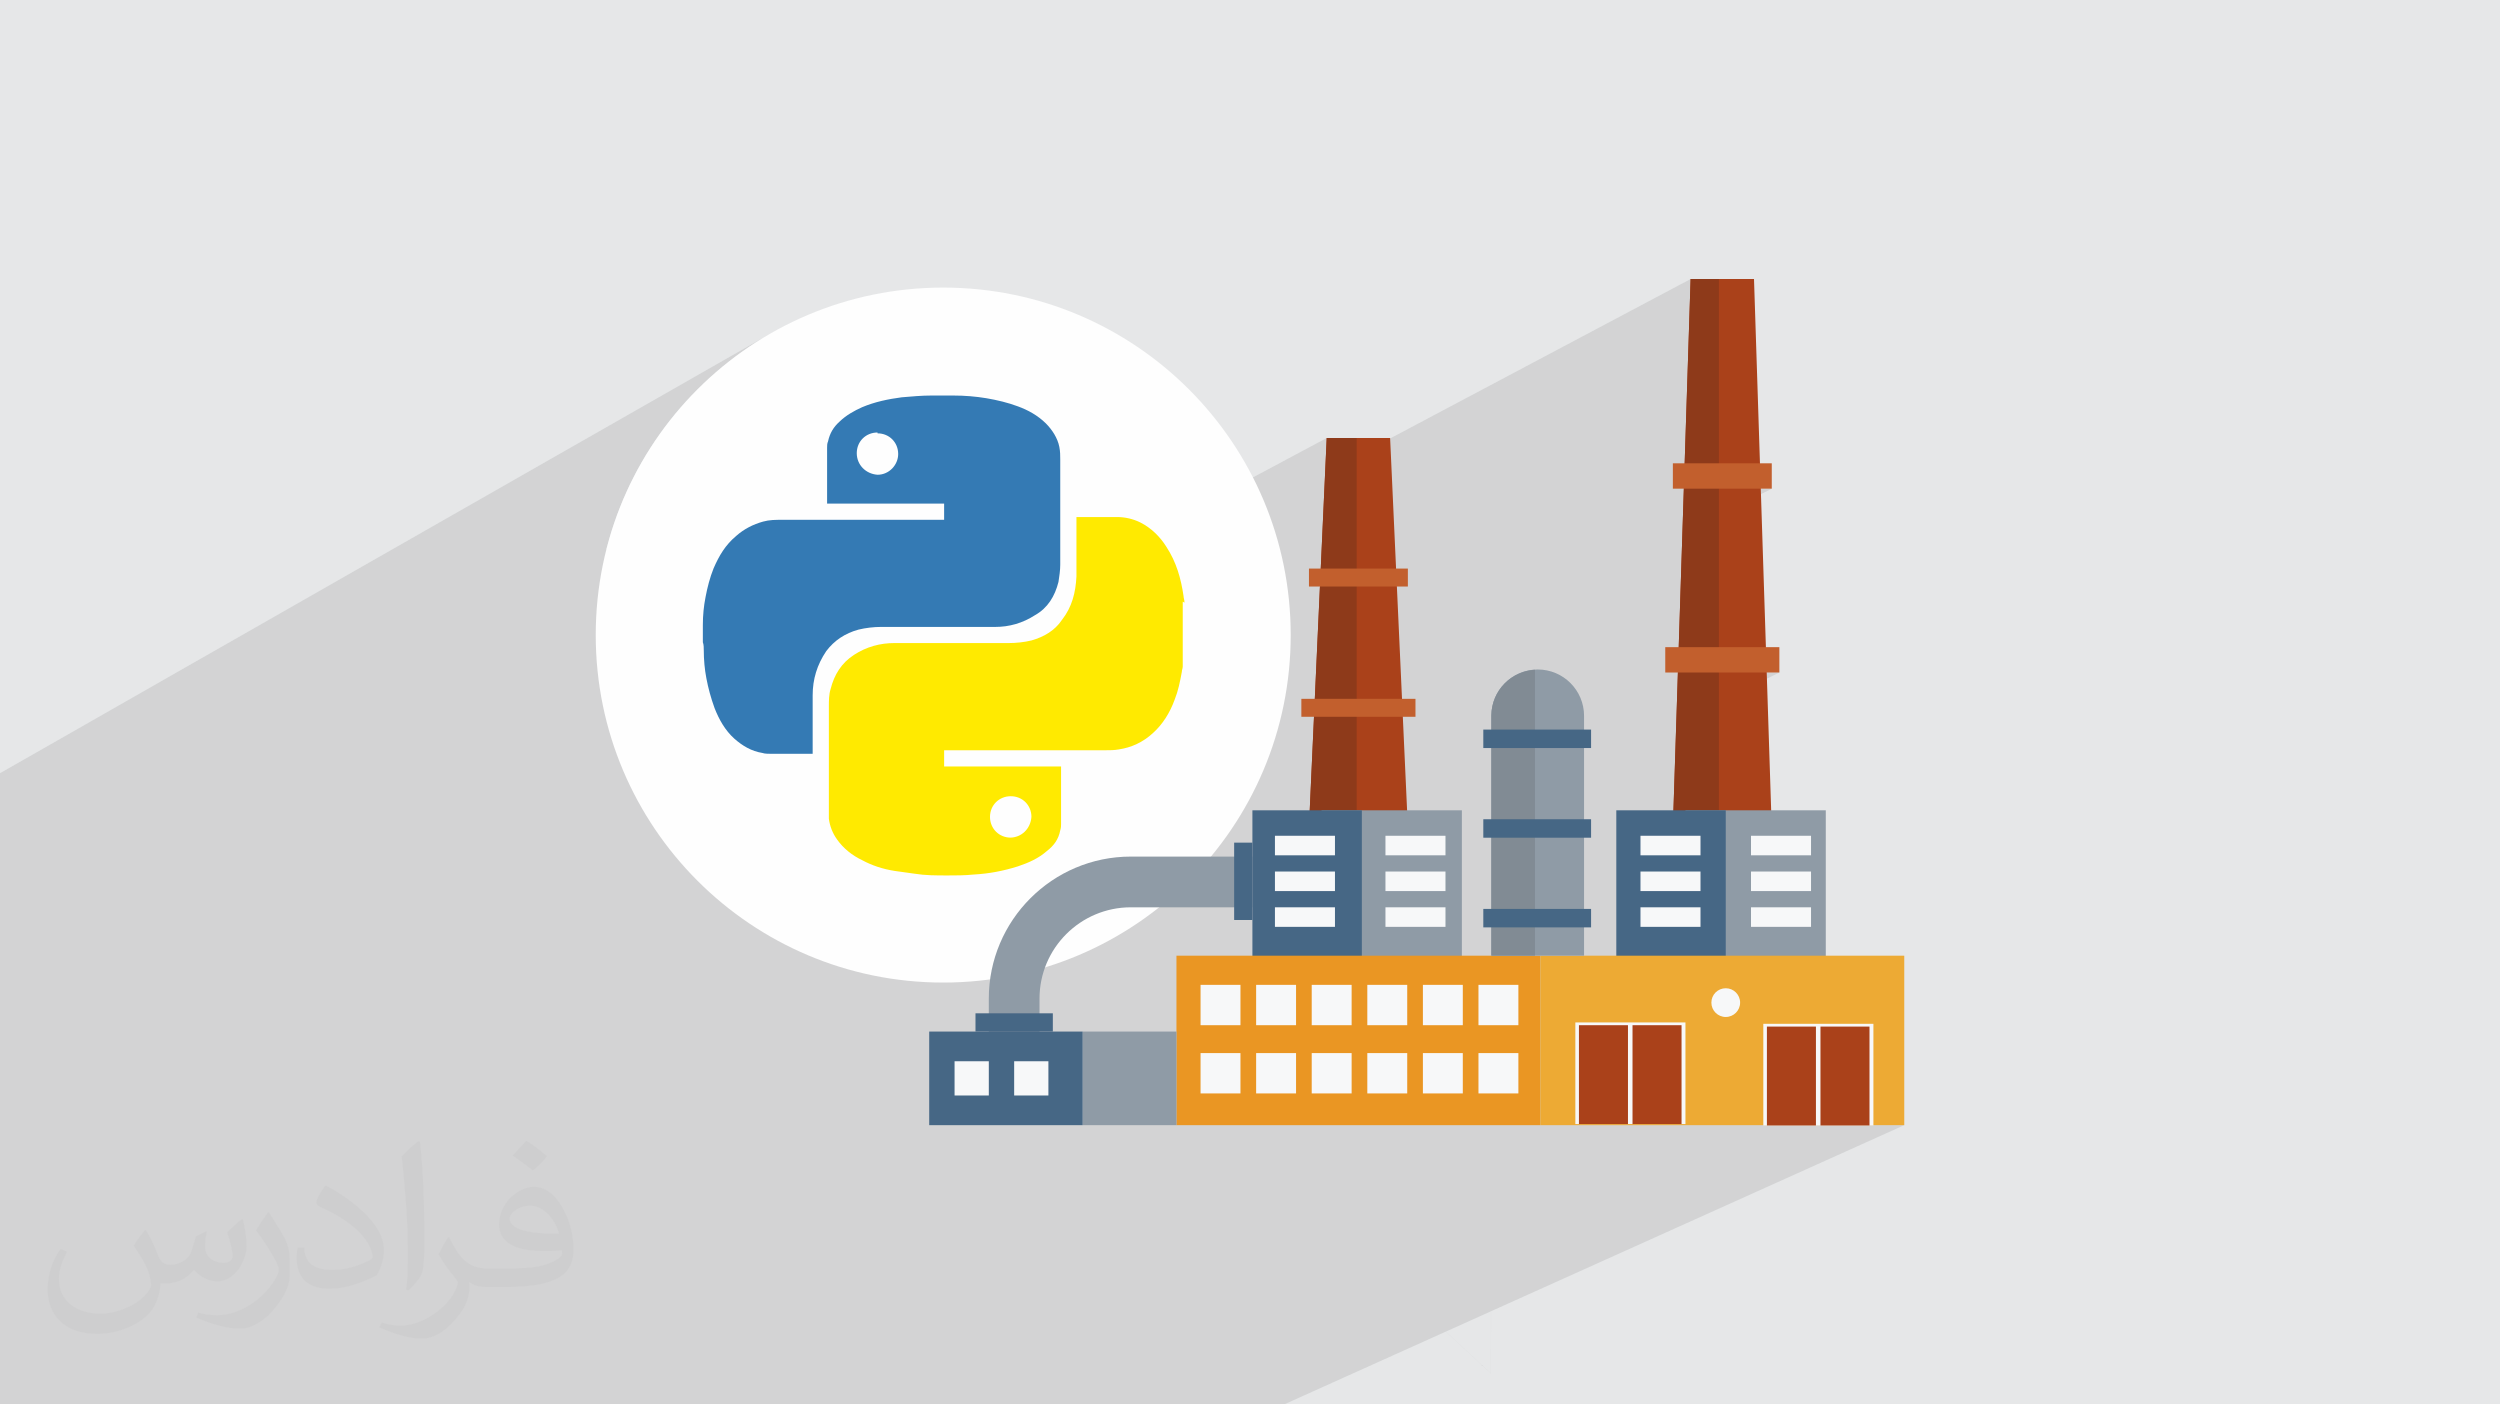
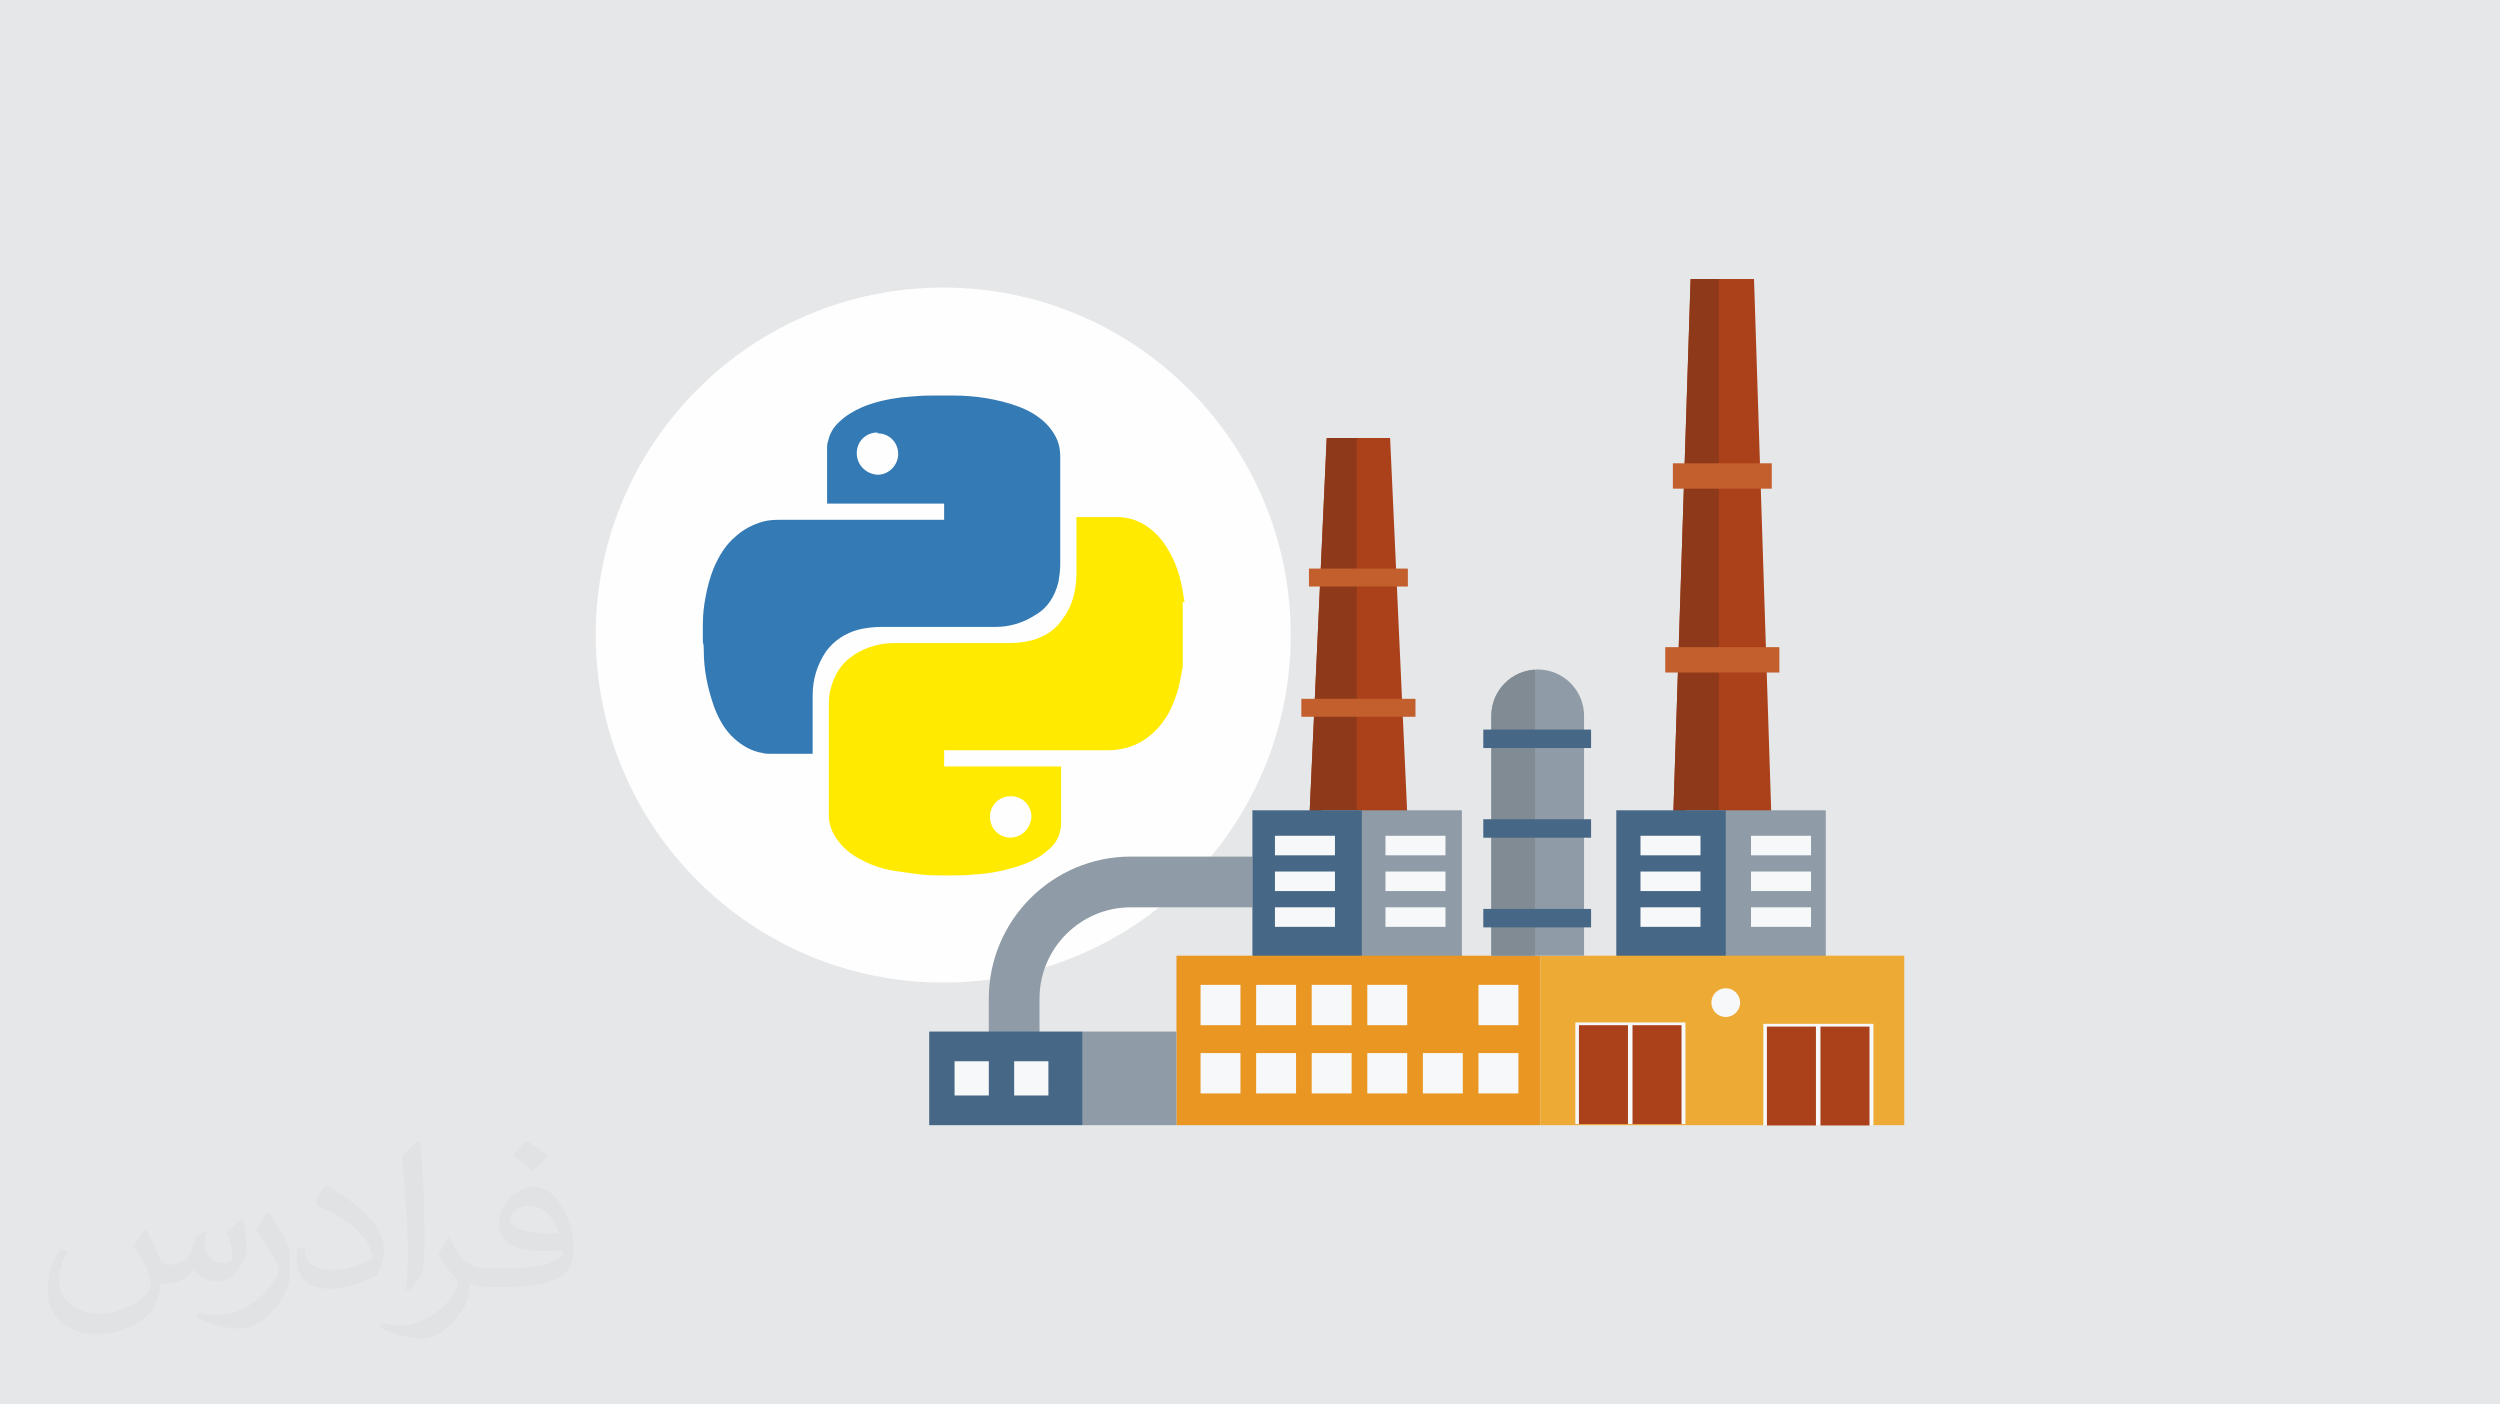
<svg xmlns="http://www.w3.org/2000/svg" xml:space="preserve" width="94.192mm" height="52.917mm" version="1.0" style="shape-rendering:geometricPrecision; text-rendering:geometricPrecision; image-rendering:optimizeQuality; fill-rule:evenodd; clip-rule:evenodd" viewBox="0 0 9404.92 5283.66">
  <defs>
    <style type="text/css">
   
    .fil3 {fill:#FEFEFE}
    .fil4 {fill:#347AB4;fill-rule:nonzero}
    .fil10 {fill:#466785;fill-rule:nonzero}
    .fil14 {fill:#818B94;fill-rule:nonzero}
    .fil7 {fill:#8E3A1A;fill-rule:nonzero}
    .fil9 {fill:#8F9BA6;fill-rule:nonzero}
    .fil6 {fill:#AA411A;fill-rule:nonzero}
    .fil15 {fill:#C25F2D;fill-rule:nonzero}
    .fil8 {fill:#D2D2D1;fill-rule:nonzero}
    .fil11 {fill:#EA9623;fill-rule:nonzero}
    .fil12 {fill:#EDAA34;fill-rule:nonzero}
    .fil13 {fill:#F7F8F9;fill-rule:nonzero}
    .fil5 {fill:#FFEA00;fill-rule:nonzero}
    .fil2 {fill:#373435;fill-opacity:0.031}
    .fil1 {fill:#2B2A29;fill-opacity:0.102}
    .fil0 {fill:#E6E7E8}
   
  </style>
  </defs>
  <g id="Layer_x0020_1">
    <polygon class="fil0" points="-0,0 9404.92,0 9404.92,5283.66 -0,5283.66 " />
-     <path class="fil1" d="M1976.42 5283.66l-11.2 0 -34.65 0 -7.53 0 -23.34 0 -19.13 0 -9.66 0 -20.83 0 -24.04 0 -0.82 0 -4.43 0 -30.68 0 -28.04 0 -22.02 0 -3.02 0 -0.23 0 -8.41 0 -25.37 0 -15.72 0 -2.06 0 -52.42 0 -24.43 0 -9.38 0 -38.49 0 -56.74 0 -9.7 0 -8.92 0 -40.04 0 -5.53 0 -46.33 0 -36.44 0 -4.36 0 -3.31 0 -0.24 0 -35.81 0 -12.23 0 -57.41 0 -6.89 0 -15.56 0 -0.88 0 -27.71 0 -47.97 0 -11.52 0 -16.25 0 -0.12 0 -4.47 0 -4.71 0 -4.34 0 -1.03 0 -76.95 0 -10.67 0 -2.28 0 -17.31 0 -12.46 0 -9.91 0 -10.09 0 -7.5 0 -17.73 0 -20.39 0 -17.85 0 -37.69 0 -15.78 0 -77.41 0 -24.25 0 -7.1 0 -8.72 0 -10.93 0 -33.85 0 -7.84 0 -14.86 0 -24.89 0 -53.11 0 -12.55 0 -45.12 0 -4.45 0 -7.62 0 -2.17 0 -62.1 0 -0.98 0 -0.37 0 -0.6 0 -0.16 0 -0.37 0 -0.43 0 -0.6 0 -0.39 0 -0.65 0 -0.32 0 -0.7 0 -0.16 0 -0.81 0 -0.15 0 -0.88 0 -7.85 0 -143.1 0 -12.37 0 -15.42 0 -1.21 0 -57.78 0 -141.84 0 -61.3 0 0 -51.36 0 -15.67 0 -7.13 0 -15.23 0 -31.95 0 -19.98 0 -7.9 0 -26.49 0 -7.37 0 -1.61 0 -0.02 0 -29.1 0 -67.16 0 -8.97 0 -0.7 0 -4.96 0 -35.57 0 -2.53 0 -3.76 0 -2.46 0 -24.43 0 -81.27 0 -16.47 0 -47.98 0 -35.23 0 -24.54 0 -31.24 0 -73.1 0 -6.54 0 -0.02 0 -0.03 0 -16.54 0 -114.06 0 -2.25 0 -6.08 0 -8.72 0 -6.16 0 -17.02 0 -7.99 0 -34.59 0 -4.25 0 -1.06 0 -20.39 0 -50.41 0 -2.59 0 -50.43 0 -2.11 0 -6.25 0 -29.44 0 -23 0 -12.42 0 -58.34 0 -3.24 0 -2.03 0 -21.25 0 -202.29 0 -9.93 0 -1.73 0 -26.87 0 -0.05 0 -0.04 0 -2.94 0 -3.05 0 -104.86 0 -110.68 0 -21.57 0 -9.63 0 -26.7 0 -29.56 0 -0.84 0 -8.07 0 -49.4 0 -14.25 0 -3.37 0 -11.1 0 -2.9 0 -10.62 0 -11.54 0 -1.96 0 -50.9 0 -42.31 0 -1.83 0 -434.45 2925.27 -1669.23 -54.74 31.48 -53.04 34 -51.25 36.44 -49.39 38.81 -47.43 41.09 -45.4 43.28 -43.28 45.4 -41.09 47.43 -38.81 49.39 -36.44 51.25 -34 53.04 -31.48 54.74 -28.87 56.36 -26.18 57.9 -23.4 59.37 -20.55 60.74 -17.61 62.04 -1.27 5.51 928.44 -519.13 11.13 -6.01 11.28 -5.62 11.35 -5.26 9 -3.67 9.07 -3.45 9.12 -3.25 9.19 -3.05 9.24 -2.85 9.28 -2.67 9.33 -2.49 9.36 -2.33 9.4 -2.16 9.43 -2.02 9.44 -1.87 9.47 -1.74 9.47 -1.61 9.49 -1.5 9.49 -1.4 9.48 -1.29 7 -0.59 6.99 -0.59 6.99 -0.6 7 -0.58 6.99 -0.57 6.98 -0.55 6.99 -0.52 6.98 -0.49 6.98 -0.46 6.97 -0.41 6.96 -0.37 6.96 -0.31 6.96 -0.26 6.94 -0.18 6.94 -0.12 6.93 -0.04 0.17 0 0.43 0 0.62 0 0.7 0 0.71 0 0.62 0 0.43 0 0.17 0 8.88 0 8.86 0 8.85 0 8.86 0 8.88 0 8.9 0 8.95 0 8.99 0 0.14 0 0.41 0 0.63 0 0.83 0 1 0 1.13 0 1.23 0 1.29 0 8.26 0.04 8.17 0.12 8.1 0.21 8.02 0.28 7.96 0.36 7.89 0.44 7.83 0.52 7.79 0.6 7.74 0.68 7.7 0.76 7.67 0.83 7.65 0.91 7.62 0.99 7.6 1.06 7.6 1.14 7.59 1.21 7.65 1.34 7.64 1.41 7.63 1.48 7.61 1.55 7.59 1.62 7.57 1.7 7.53 1.78 7.49 1.85 7.45 1.94 7.4 2.03 7.34 2.11 7.28 2.19 7.21 2.29 7.15 2.38 7.06 2.47 6.98 2.57 13.97 5.42 13.9 6.08 13.74 6.78 13.5 7.52 13.2 8.31 12.81 9.14 12.35 9.99 11.81 10.91 8.61 9.22 8.22 9.82 7.69 10.38 7.04 10.89 6.25 11.37 5.33 11.8 4.29 12.19 3.12 12.52 1.15 6.38 0.86 6.32 0.62 6.22 0.41 6.09 0.26 5.92 0.13 5.73 0.04 5.51 0.01 5.24 0 12.38 0 12.39 0 12.38 0 12.39 0 12.38 0 12.38 0 12.38 0 12.39 0 12.38 0 12.38 0 12.38 0 12.38 0 12.38 0 12.38 0 12.38 0 12.37 0 12.38 0 12.37 0 12.38 0 12.37 0 1.73 60.95 -32.82 1.16 0 0.92 0 0.74 0 0.64 0 0.63 0 0.69 0 0.83 0 1.05 0 8.99 0 9.05 0 9.09 0 9.14 0 9.17 0 9.19 0 9.21 0 9.22 0 9.21 0 9.21 0 9.2 0 9.17 0 9.13 0 9.1 0 9.05 0 8.99 0 11.26 0.33 11.28 0.97 11.25 1.62 11.17 2.26 11.03 2.91 10.85 3.52 10.62 4.16 10.34 4.79 14.86 8.21 14.23 9.36 13.52 10.4 3.84 3.4 654.48 -349.2 112.73 0 0 68.42 1256.24 -666.51 106.42 0 0 788.65 198.89 0 -198.89 101.28 0 590.36 227.48 0 -227.48 112.22 0 474.5 198.84 0 -57.04 27.41 204.77 0 0 73.54 -128.01 61.01 128.01 0 0 73.54 -128.9 61.05 128.9 0 0 73.54 -357.47 168.22 -0.63 30.92 0.63 -30.92 -65.71 30.92 65.08 0 37.28 0 376.35 0 -417.57 194.4 -1.15 56.52 183.68 -85.28 0 16.68 13.52 -6.27 184.44 0 0 7.88 17.06 -7.88 184.45 0 0 370.88 130.77 0 -726.56 327.18 -14.67 723.62 14.67 -723.62 -131.5 59.22 -10.11 664.4 10.11 -664.4 -696.73 313.75 -0.15 234.15 125.55 116.5 -125.55 -116.5 -0.07 116.5 0.07 -116.5 -34.63 -32.13 -2.2 148.63 2.2 -148.63 -15.85 -14.71 -3.49 163.34 3.49 -163.34 -28.66 -26.59 -6.37 189.93 6.37 -189.93 -80.81 -74.99 -18.36 264.92 18.36 -264.92 -9.91 -9.19 -58.5 26.34 -24.27 247.76 24.27 -247.76 -10.77 4.85 -24.85 242.91 24.85 -242.91 -34.2 15.41 -26.41 227.51 26.41 -227.51 -20.48 9.23 -27.13 218.28 27.13 -218.28 -243.77 109.76 -23.52 108.52 23.52 -108.52 -4.29 1.94 -23.27 106.58 23.27 -106.58 -53.47 24.08 -19.6 82.5 19.6 -82.5 -183.19 82.5 -107.72 0 -13.95 0 -191.07 0 -187.71 0 -39.15 0 -14.57 0 -234.76 0 -13.94 0 -85.72 0 -89.12 0 -16.23 0 -66.4 0 -15.89 0 -19.74 0 -72.81 0 -79.18 0 -33.47 0 -16.55 0 -95.84 0 -59.36 0 -68.43 0 -42.77 0 -40.02 0 -13.87 0 -60.36 0 -11.09 0 -39.3 0 -12.25 0 -74.09 0 -20.42 0 -45.43 0 -35.43 0 -4.91 0 -28.2 0 -28.44 0 -34.26 0 -49.57 0 -33.63 0 -21.54 0 -4.19 0 -7.32 0 -31.98 0 -23.25 0 -2.33 0 -23.32 0 -6.42 0 -20.25 0 -21.4 0 -55.17 0 -10.52 0 -28.82 0 -4.93 0 -49.57 0 -2.06 0 -15.87 0 -16.11 0 -12.59 0 -20.17 0 -17.53 0 -17.5 0 -9.49 0 -41.86 0 -3.01 0 -0.49 0 -15.16 0 -10.13 0 -7.35 0 -7.79 0 -8.99 0 -5.07 0 -31.14 0 -8.75 0 -17.53 0 -18.9 0 -9.97 0 -8.54 0 -14.92 0 -1.8 0 -27.18 0 -54.49 0 -6.16 0 -27.4 0 -9.32 0zm3632.41 -116.5l0.15 -234.15 -32 14.41 -2.78 187.61 2.78 -187.61 -15.07 6.78 -3.55 166.12 3.55 -166.12 -27.95 12.59 -4.26 126.94 4.26 -126.94 -84.09 37.86 -0.98 14.09 0.98 -14.09 -10.88 4.9 9.91 9.19 80.81 74.99 28.66 26.59 15.85 14.71 34.63 32.13zm731.8 -1179.61l109.2 -50.7 1.15 -56.52 -110.35 51.37 0 55.86z" />
    <path class="fil2" d="M548.54 4627.69c17.95,27.21 29.6,53.36 40.96,82.43 8.45,16.91 12.93,48.09 52.57,48.09 11.61,0 28.28,-3.42 43.06,-11.61 16.63,-8.73 29.32,-21.94 35.94,-42l15.85 -53.36 38.57 -19.02 2.64 2.64c-5.27,20.09 -6.59,39.36 -6.59,54.43 0,44.63 38.57,61.56 69.22,61.56 17.95,0 34.09,-8.73 34.09,-25.11 0,-21.13 -8.98,-57.06 -20.62,-89.29 17.95,-17.95 35.94,-35.94 56.53,-50.47l3.17 1.6c8.98,38.04 14,75.56 14,100.66 0,24.57 -10.83,51.79 -19.81,69.49 -18.49,34.87 -51.25,62.62 -90.87,62.62 -30.1,0 -63.65,-15.07 -86.66,-43.06l-1.32 0c-21.66,26.96 -55.22,51.25 -108.86,51.25l-16.63 0c-2.64,35.41 -10.29,60.49 -21.94,82.95 -31.95,62.34 -126.81,106.47 -216.1,106.47 -124.17,0 -186.51,-71.59 -186.51,-166.96 0,-58.91 19.27,-113.6 48.88,-152.42l24.29 10.04c-18.49,35.41 -30.91,68.68 -30.91,101.45 0,89.29 72.66,131.83 156.4,131.83 77.68,0 173.83,-49.41 191.28,-106.72 -6.59,-62.62 -30.1,-91.93 -66.04,-148.99 10.83,-19.02 24.83,-38.04 42.28,-58.38l3.17 0 0 0 0 0 -0.02 -0.09zm1432.13 -336.04c26.15,16.39 51.79,35.66 76.87,57.85 -14,19.81 -31.45,37.79 -53.11,53.64 -25.11,-20.34 -50.19,-37.79 -75.84,-56.27 17.42,-19.55 34.62,-38.29 52.04,-55.22l0 0 0 0 0 0 0 0 0 0 0.03 0zm13.47 244.11c-42.28,0 -76.87,27.75 -76.87,48.34 0,44.13 84.53,57.85 185.72,57.31 -12.68,-51.79 -57.06,-105.68 -108.86,-105.68l0.01 0.03zm-94.86 236.19c54.96,0 103.04,-1.6 139.74,-10.83 40.96,-10.29 75.56,-30.91 75.56,-45.17 0,-3.7 0,-8.19 -1.32,-11.89 -22.98,2.11 -49.41,2.11 -72.38,2.11 -74.49,0 -131.55,-16.91 -154.02,-58.66 -5.55,-11.61 -9.51,-24.57 -9.51,-39.36 0,-40.43 17.42,-79.79 48.09,-107 25.61,-22.45 53.89,-36.44 82.67,-36.44 52.04,0 93.51,41.75 122.57,107.54 15.85,35.94 26.68,77.4 26.68,129.72 0,34.87 -9.51,64.19 -31.17,85.85 -40.43,39.11 -114.92,53.89 -229.04,53.89l-51.79 0 0 0 -13.47 0c-28.28,0 -48.62,-5.02 -64.72,-17.42l-2.64 0c0.79,6.59 1.32,12.93 1.32,19.02 0,25.61 -8.45,58.38 -25.61,84.53 -50.72,75.3 -105.68,108.04 -153.24,108.04 -48.09,0 -107,-18.49 -160.11,-42.54l9.51 -18.49c17.17,7.13 40.96,11.89 73.7,11.89 85.85,0 198.66,-82.43 212.66,-163 -3.17,-6.59 -8.98,-15.32 -17.17,-24.57 -25.11,-29.85 -40.96,-54.68 -55.75,-80.83 12.68,-25.11 24.29,-45.17 35.13,-63.4l4.49 -0.53c36.72,74.77 69.99,117.55 144.23,117.55l11.61 0 0 0 53.89 0 0 0 0 0 0 0 0 0 0 0 0.09 0.01zm-371.98 79c6.34,-34.34 6.87,-72.91 6.87,-108.86l0 -53.36c0,-99.6 -12.68,-244.36 -22.98,-338.68 17.95,-19.27 43.06,-42 62.87,-57.31l5.81 1.6c13.47,118.62 16.63,256 16.63,383.06 0,33.3 -1.32,65.79 -4.49,89.55 -1.85,30.1 -19.27,52.83 -56.53,87.7l-8.19 -3.7zm-382.8 -157.19c1.85,46.77 24.83,83.49 105.15,83.49 49.93,0 92.19,-12.93 138.96,-35.13 8.45,-3.7 12.93,-8.73 12.93,-12.93 0,-29.32 -22.45,-68.15 -60.23,-103.55 -36.72,-33.3 -85.34,-62.62 -130.76,-82.18 -15.6,-6.59 -20.62,-13.47 -20.62,-20.09 0,-13.47 17.95,-41.75 32.77,-62.09l5.02 -0.53c52.04,27.21 110.17,67.64 153.24,112.53 39.11,41.47 63.4,83.49 63.4,129.19 0,33.81 -10.29,65.51 -26.96,95.11 -57.06,28.79 -117.83,50.72 -178.06,50.72 -73.17,0 -123.1,-34.34 -123.1,-114.92 0,-8.73 0,-22.19 3.17,-39.64l25.11 0 0 0 0 0 0 0 0 0 0 0 -0.02 0zm-132.37 -132.9l45.45 73.45c16.63,27.21 32.23,56.81 32.23,103.55l0 59.7c0,48.34 -30.91,100.13 -80.83,151.38 -39.11,34.62 -73.7,49.41 -105.68,49.41 -47.55,0 -101.98,-14.79 -164.85,-41.75l7.13 -18.49c19.81,5.27 42.79,9.77 71.06,9.77 90.36,-0.53 182.8,-66.57 225.08,-147.15 5.02,-9.26 6.87,-17.95 6.87,-24.04 0,-9.26 -5.02,-19.55 -8.98,-28.79 -22.98,-43.31 -48.62,-82.95 -76.87,-119.68 14.79,-23.25 29.6,-45.7 45.7,-67.9l3.7 0.53 0 0 0 0 0 0 0 0 0 0 -0.02 0.01z" />
    <g id="_2124734648640">
      <g>
        <circle class="fil3" cx="3548.37" cy="2389.12" r="1307.23" />
        <path class="fil4" d="M2644.09 2419.1c0,-20.21 0,-40.41 0,-60.68 0,-3.13 0,-3.13 0,-6.95 0,-37.29 3.47,-71.1 10.07,-104.91 6.99,-37.32 16.72,-74.62 30.33,-108.43 20.57,-47.36 44.27,-87.87 85.05,-121.98 30.32,-26.84 64.11,-43.59 101.41,-54.02 23.71,-6.63 47.09,-6.63 71.14,-6.63 203.24,0 402.98,0 606.19,0 0,0 3.47,0 3.47,0 0,-20.56 0,-40.77 0,-61.03 -145.72,0 -291.46,0 -440.26,0 0,-3.47 0,-3.47 0,-6.62 0,-64.48 0,-132.47 0,-196.95 0,-3.15 0,-3.15 0,-6.65 0,-6.6 0,-16.7 3.48,-23.38 6.62,-30.66 20.21,-54.02 43.58,-74.95 24.04,-23.37 54.39,-40.44 84.68,-54.02 47.79,-20.21 98.65,-30.66 149.19,-37.31 37.3,-3.13 74.62,-6.63 111.55,-6.63 0,0 3.84,0 3.84,0 23.7,0 47.09,0 71.14,0 0,0 3.15,0 6.65,0 44.27,0 84.68,3.47 125.16,10.13 40.78,6.96 81.57,16.72 118.56,30.66 37.29,13.61 74.58,33.81 105.28,64.15 23.37,23.71 43.91,54.39 50.54,88.2 3.47,17.08 3.47,33.8 3.47,47.42 0,132.11 0,264.21 0,396.02 0,20.57 -3.47,44.27 -6.63,64.48 -13.61,54.02 -40.44,98.33 -88.23,125.16 -47.39,30.66 -98.29,44.27 -149.19,44.27 -141.92,0 -287.95,0 -430.17,0 -26.83,0 -57.49,3.47 -84.65,10.09 -50.21,13.61 -91.37,40.8 -121.65,81.25 -34.18,50.86 -50.89,104.91 -50.89,166.25 0,70.77 0,142.26 0,213.02 0,0 0,3.47 0,6.66 -3.47,0 -3.47,0 -6.63,0 -50.86,0 -101.77,0 -152.64,0 -9.8,0 -20.21,0 -29.97,-3.15 -41.13,-6.6 -74.97,-26.8 -105.67,-54.02 -33.81,-30.33 -57.16,-71.14 -74.25,-115.06 -13.61,-37.62 -23.71,-74.62 -30.72,-111.9 -6.62,-33.81 -9.75,-71.1 -9.75,-104.91 0,-10.46 0,-20.56 -3.47,-30.66l0 0 0 3.15 0 0 0 0.04 0.09 0 -0.09 -0.06 -0.05 -0.07zm657.13 -792.02l0 0c-44.27,0 -78.09,33.81 -78.09,77.73 0,43.94 33.81,78.09 78.09,81.21 43.92,0 77.73,-37.3 77.73,-78.06 0,-43.94 -33.81,-77.73 -77.73,-77.73l0 0 0 -3.12 0 -0.03z" />
        <path class="fil5" d="M4449.46 2263.27c0,81.58 0,162.81 0,244.37 0,6.6 -3.47,13.22 -3.47,20.21 -6.96,37.29 -13.61,71.14 -27.22,104.91 -17.09,47.07 -43.92,91.34 -81.6,125.16 -36.96,34.17 -80.85,54.35 -128.27,61.36 -17.09,3.15 -33.81,3.15 -50.9,3.15 -200.09,0 -402.94,0 -603.07,0 0,0 -3.13,0 -3.13,0 0,20.21 0,40.8 0,61.03 145.36,0 291.41,0 439.93,0 0,3.13 0,3.13 0,6.96 0,71.14 0,138.73 0,209.86 0,6.62 0,13.24 -3.15,23.7 -6.62,33.81 -23.71,57.16 -50.89,78.09 -30.7,26.9 -67.63,43.59 -108.43,57.16 -54.06,17.05 -108.08,27.56 -165.92,30.7 -33.46,3.47 -67.24,3.47 -97.94,3.47 -44.27,0 -84.71,0 -125.15,-6.62 -27.56,-3.84 -50.9,-6.96 -74.98,-10.46 -43.91,-6.96 -84.68,-20.21 -121.98,-40.45 -36.96,-17.45 -70.77,-44.27 -94.46,-78.09 -17.09,-23.7 -27.19,-50.89 -30.66,-77.72 0,-10.43 0,-20.57 0,-30.66 0,-128.99 0,-260.74 0,-389.72 0,-23.38 0,-47.4 6.62,-67.63 13.61,-54.02 40.8,-98 88.2,-128.64 47.42,-30.7 98.32,-44.27 152.31,-44.27 142.59,0 287.95,0 430.16,0 27.19,0 57.55,-3.13 84.71,-9.75 47.76,-13.61 88.2,-37.32 115.42,-78.09 37.3,-47.79 50.87,-101.81 53.99,-162.44 0,-71.14 0,-146.08 0,-216.85 0,-3.47 0,-3.47 0,-6.95 3.5,0 3.5,0 6.65,0 47.76,0 98.29,0 146.06,0 29.97,0 60.67,6.95 87.83,20.56 40.44,20.23 74.62,54.02 97.93,91.73 37.29,57.16 54.74,118.13 64.51,185.76 0,6.99 3.44,13.61 3.44,24.04l0 0 -6.6 -3.84 0 0 0 0 -0.09 0 0.06 0 0.07 -0.04zm-650.46 887.89l0 0c44.27,0 78.09,-33.81 81.21,-78.09 0,-43.92 -33.81,-77.73 -77.76,-77.73 -43.92,0 -78.1,33.81 -78.1,77.73 0,44.27 34.18,78.09 78.1,78.09l-3.48 0 0.04 0z" />
      </g>
      <g>
        <polygon class="fil6" points="5229.56,1647.8 4991.06,1647.8 4924.25,3112.17 5296.33,3112.17 " />
        <polygon class="fil6" points="6598.52,1049.7 6360.03,1049.7 6293.26,3116.7 6665.29,3116.7 " />
        <polygon class="fil7" points="5103.79,3112.17 4924.25,3112.17 4991.06,1647.8 5103.79,1647.8 " />
        <path class="fil8" d="M6466.45 3116.7l-173.19 0 173.19 0 0 0zm-171.11 -64.69l64.69 -2002.31 0 0 -64.69 2002.31z" />
        <polygon class="fil7" points="6466.45,3116.7 6293.26,3116.7 6295.34,3052.01 6360.03,1049.7 6466.45,1049.7 " />
        <path class="fil9" d="M3910.62 3914.08l-190.8 0 0 -157.42c0,-294.58 239.7,-534.23 534.28,-534.23l457.38 0 0 190.81 -457.38 0c-189.4,0 -343.48,154.06 -343.48,343.42l0 157.42z" />
        <polygon class="fil9" points="5499.53,3685.92 4971.62,3685.92 4971.62,3048.33 5499.53,3048.33 " />
        <polygon class="fil10" points="5123.23,3685.92 4711.53,3685.92 4711.53,3048.33 5123.23,3048.33 " />
        <polygon class="fil11" points="4425.79,4232.85 5794.79,4232.85 5794.79,3595.26 4425.79,3595.26 " />
        <polygon class="fil9" points="6868.55,3685.92 6340.63,3685.92 6340.63,3048.33 6868.55,3048.33 " />
        <polygon class="fil10" points="6492.2,3685.92 6080.48,3685.92 6080.48,3048.33 6492.2,3048.33 " />
        <polygon class="fil12" points="5794.8,4232.85 7163.76,4232.85 7163.76,3595.26 5794.8,3595.26 " />
        <path class="fil9" d="M5784.76 2518.56c-96.33,0 -174.41,78.07 -174.41,174.41l0 902.29 348.84 0 0 -902.29c0,-96.33 -78.11,-174.41 -174.44,-174.41z" />
        <polygon class="fil9" points="4072.82,4232.85 4425.79,4232.85 4425.79,3880.7 4072.82,3880.7 " />
        <polygon class="fil10" points="3495.65,4232.85 4072.82,4232.85 4072.82,3880.7 3495.65,3880.7 " />
-         <polygon class="fil10" points="4642.85,3460.94 4711.53,3460.94 4711.53,3169.96 4642.85,3169.96 " />
-         <polygon class="fil10" points="3960.74,3880.7 3960.74,3812.03 3669.76,3812.03 3669.76,3880.7 " />
        <polygon class="fil13" points="5022.08,3217.65 4796.29,3217.65 4796.29,3144.11 5022.08,3144.11 " />
        <polygon class="fil13" points="5437.86,3217.65 5212.07,3217.65 5212.07,3144.11 5437.86,3144.11 " />
        <polygon class="fil13" points="5437.86,3352.19 5212.07,3352.19 5212.07,3278.66 5437.86,3278.66 " />
        <polygon class="fil13" points="5437.86,3486.78 5212.07,3486.78 5212.07,3413.24 5437.86,3413.24 " />
        <polygon class="fil13" points="5022.08,3352.19 4796.29,3352.19 4796.29,3278.66 5022.08,3278.66 " />
        <polygon class="fil13" points="5022.08,3486.78 4796.29,3486.78 4796.29,3413.24 5022.08,3413.24 " />
        <polygon class="fil13" points="6397.22,3217.65 6171.43,3217.65 6171.43,3144.11 6397.22,3144.11 " />
        <polygon class="fil13" points="6813.02,3217.65 6587.23,3217.65 6587.23,3144.11 6813.02,3144.11 " />
        <polygon class="fil13" points="6813.02,3352.19 6587.23,3352.19 6587.23,3278.66 6813.02,3278.66 " />
        <polygon class="fil13" points="6813.02,3486.78 6587.23,3486.78 6587.23,3413.24 6813.02,3413.24 " />
        <polygon class="fil13" points="6397.22,3352.19 6171.43,3352.19 6171.43,3278.66 6397.22,3278.66 " />
        <polygon class="fil13" points="6397.22,3486.78 6171.43,3486.78 6171.43,3413.24 6397.22,3413.24 " />
        <polygon class="fil13" points="3719.87,4121.19 3591.04,4121.19 3591.04,3992.41 3719.87,3992.41 " />
        <polygon class="fil13" points="3944.05,4121.19 3815.26,4121.19 3815.26,3992.41 3944.05,3992.41 " />
        <polygon class="fil13" points="6340.63,3846.35 5926.42,3846.35 5926.42,4228.75 6340.63,4228.75 " />
        <polygon class="fil6" points="6124.37,4228.75 5939.93,4228.75 5939.93,3856.76 6124.37,3856.76 " />
        <polygon class="fil6" points="6325.92,4228.75 6141.48,4228.75 6141.48,3856.76 6325.92,3856.76 " />
        <polygon class="fil13" points="7047.7,3851.56 6633.52,3851.56 6633.52,4233.96 7047.7,4233.96 " />
        <polygon class="fil6" points="6831.48,4233.96 6647.04,4233.96 6647.04,3861.97 6831.48,3861.97 " />
        <polygon class="fil6" points="7032.99,4233.96 6848.54,4233.96 6848.54,3861.97 7032.99,3861.97 " />
        <polygon class="fil13" points="4666.58,3856.76 4516.44,3856.76 4516.44,3704.98 4666.58,3704.98 " />
        <polygon class="fil13" points="4875.68,3856.76 4725.54,3856.76 4725.54,3704.98 4875.68,3704.98 " />
        <polygon class="fil13" points="5084.77,3856.76 4934.63,3856.76 4934.63,3704.98 5084.77,3704.98 " />
        <polygon class="fil13" points="5293.92,3856.76 5143.78,3856.76 5143.78,3704.98 5293.92,3704.98 " />
-         <polygon class="fil13" points="5503.01,3856.76 5352.88,3856.76 5352.88,3704.98 5503.01,3704.98 " />
        <polygon class="fil13" points="5712.11,3856.76 5561.97,3856.76 5561.97,3704.98 5712.11,3704.98 " />
        <polygon class="fil13" points="4666.58,4113.43 4516.44,4113.43 4516.44,3961.7 4666.58,3961.7 " />
        <polygon class="fil13" points="4875.68,4113.43 4725.54,4113.43 4725.54,3961.7 4875.68,3961.7 " />
        <polygon class="fil13" points="5084.77,4113.43 4934.63,4113.43 4934.63,3961.7 5084.77,3961.7 " />
        <polygon class="fil13" points="5293.92,4113.43 5143.78,4113.43 5143.78,3961.7 5293.92,3961.7 " />
        <polygon class="fil13" points="5503.01,4113.43 5352.88,4113.43 5352.88,3961.7 5503.01,3961.7 " />
        <polygon class="fil13" points="5712.11,4113.43 5561.97,4113.43 5561.97,3961.7 5712.11,3961.7 " />
        <path class="fil13" d="M6546.25 3771.79c0,29.81 -24.18,54.05 -54.05,54.05 -29.86,0 -54.06,-24.23 -54.06,-54.05 0,-29.86 24.19,-54.06 54.06,-54.06 29.86,0 54.05,24.19 54.05,54.06z" />
        <path class="fil8" d="M5610.36 2692.96c0,-0.17 0,-0.39 0,-0.56 0,0.17 0,0.39 0,0.56zm0 -0.77c0,-0.12 0,-0.26 0,-0.34 0,0.08 0,0.22 0,0.34zm0 -0.64c0,-0.09 0,-0.17 0,-0.25 0,0.08 0,0.16 0,0.25zm0 -0.59c0,-0.09 0,-0.13 0,-0.22 0,0.09 0,0.13 0,0.22zm0 -0.59c0,-0.05 0,-0.08 0,-0.18 0,0.1 0,0.13 0,0.18zm0.04 -0.6c0,0 0,-0.09 0,-0.09 0,0 0,0.09 0,0.09zm0 -0.55c0,-0.04 0,-0.09 0,-0.09 0,0 0,0.05 0,0.09zm0 -0.59c0,0 0,0 0,0 0,0 0,0 0,0z" />
        <path class="fil14" d="M5774.51 3595.26l-164.15 0 0 -902.29c0,-0.17 0,-0.39 0,-0.56 0,-0.08 0,-0.17 0,-0.21 0,-0.12 0,-0.26 0,-0.34 0,-0.09 0,-0.22 0,-0.3 0,-0.09 0,-0.17 0,-0.25 0,-0.12 0,-0.21 0,-0.34 0,-0.09 0,-0.13 0,-0.22 0,-0.12 0,-0.25 0,-0.37 0,-0.05 0,-0.08 0,-0.18 0.04,-0.12 0.04,-0.25 0.04,-0.42 0,0 0,-0.09 0,-0.09 0,-0.16 0,-0.3 0,-0.46 0,-0.04 0,-0.09 0,-0.09 0,-0.17 0,-0.34 0,-0.5 0,0 0,0 0,0 2.25,-90.83 74.1,-163.73 164.11,-169.06l0 1075.68z" />
        <polygon class="fil10" points="5985.6,2814.11 5580.15,2814.11 5580.15,2744.64 5985.6,2744.64 " />
        <polygon class="fil10" points="5985.6,3151.44 5580.15,3151.44 5580.15,3081.96 5985.6,3081.96 " />
        <polygon class="fil10" points="5985.6,3488.77 5580.15,3488.77 5580.15,3419.29 5985.6,3419.29 " />
        <polygon class="fil15" points="5296.33,2206.51 4924.25,2206.51 4924.25,2138.95 5296.33,2138.95 " />
        <polygon class="fil15" points="5324.96,2696.52 4895.67,2696.52 4895.67,2628.94 5324.96,2628.94 " />
        <polygon class="fil15" points="6665.34,1838.35 6293.26,1838.35 6293.26,1742.95 6665.34,1742.95 " />
        <polygon class="fil15" points="6693.93,2529.98 6264.64,2529.98 6264.64,2434.59 6693.93,2434.59 " />
      </g>
    </g>
  </g>
</svg>